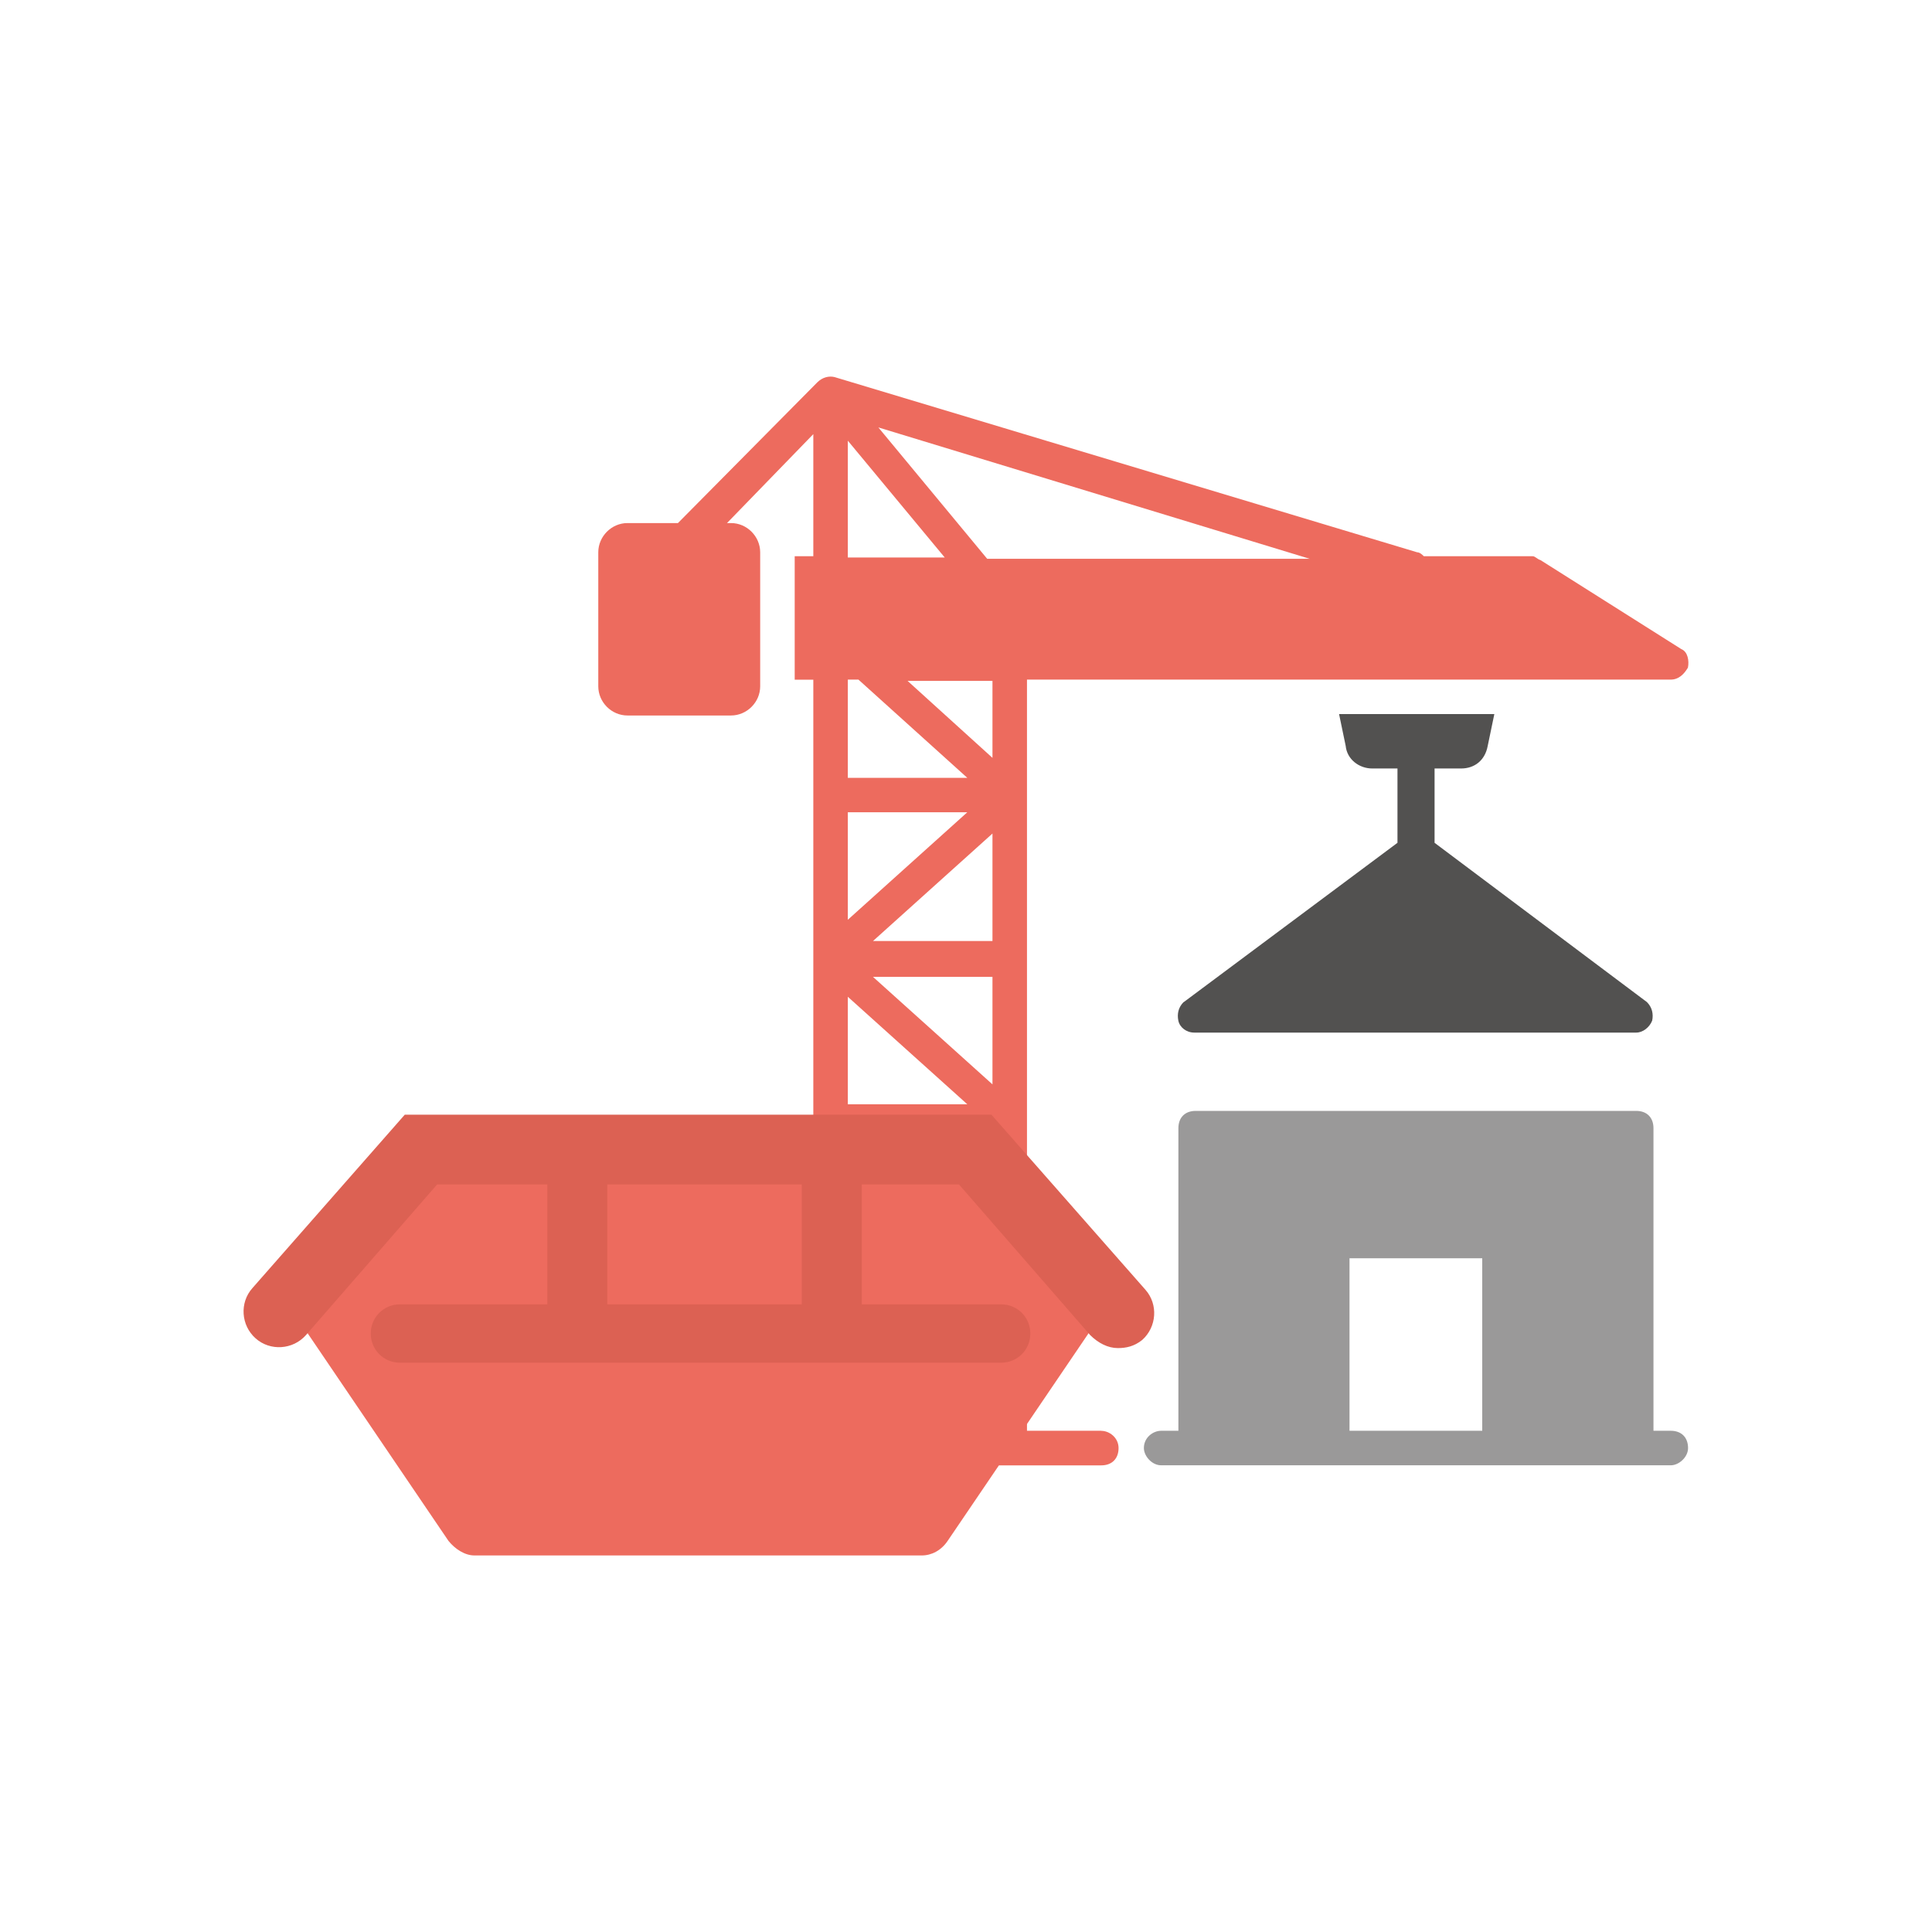
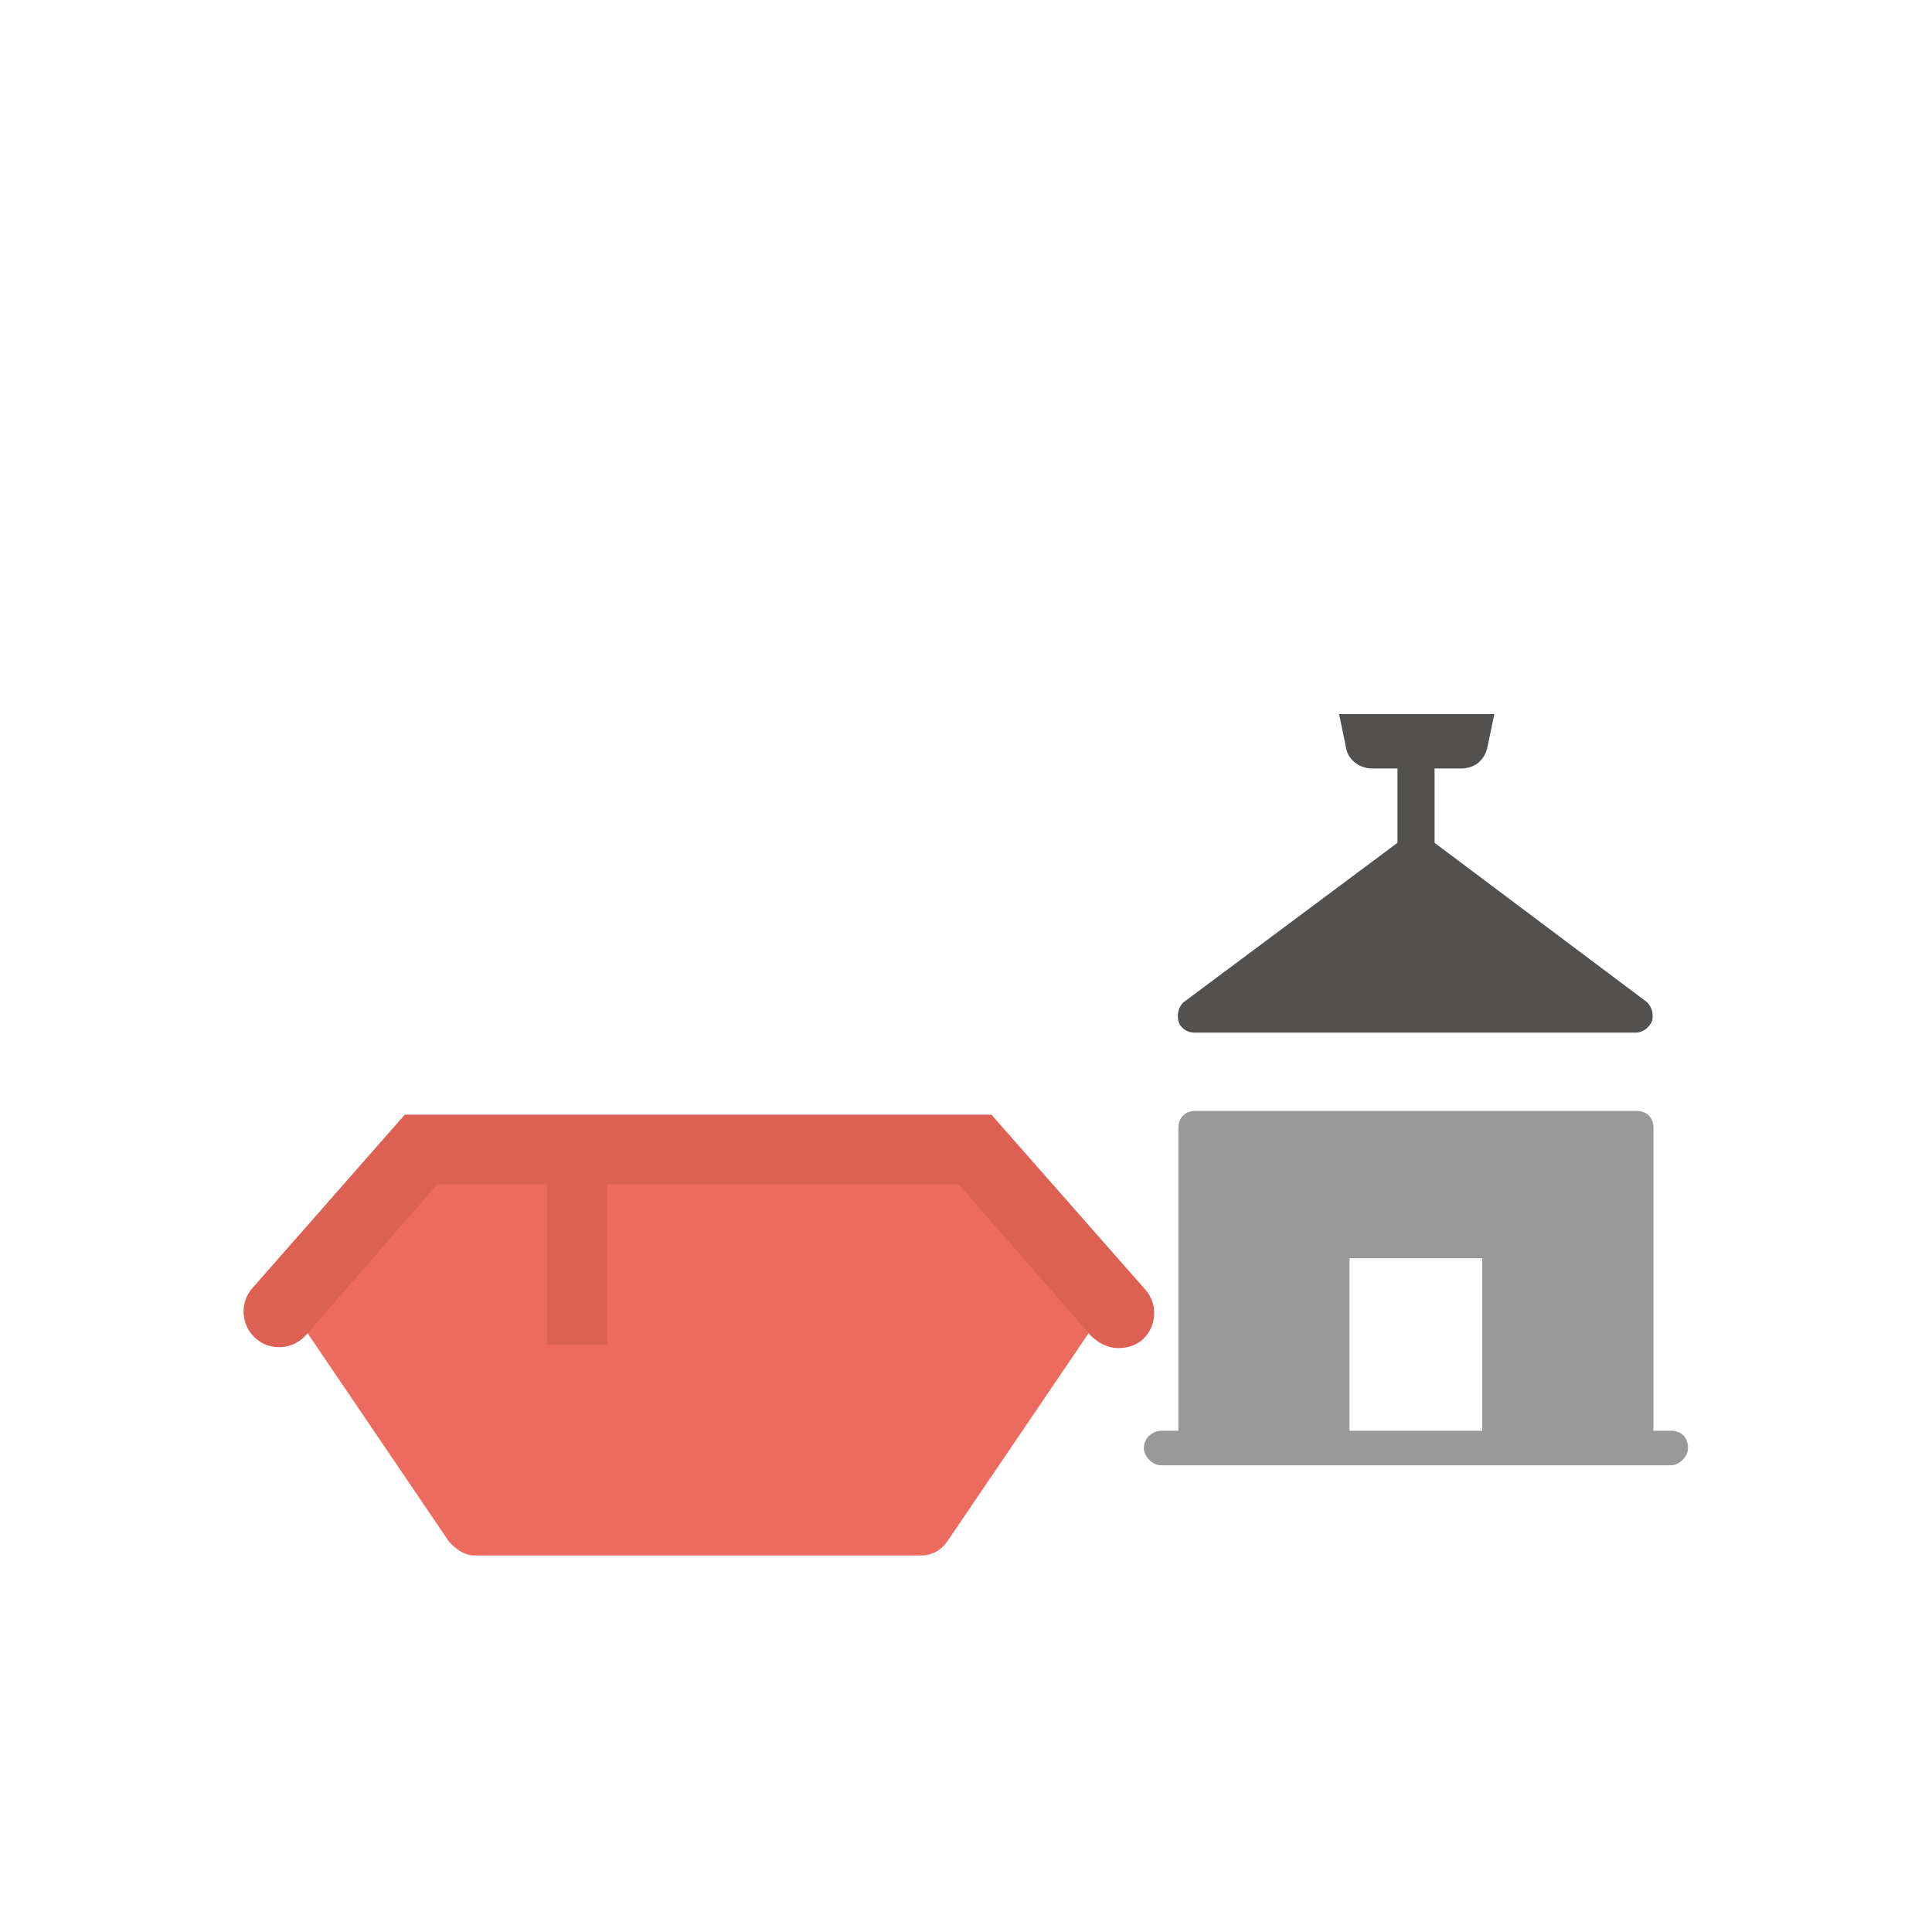
<svg xmlns="http://www.w3.org/2000/svg" id="Calque_1" data-name="Calque 1" viewBox="0 0 300 300">
  <defs>
    <style> .cls-1 { fill: #525150; } .cls-1, .cls-2, .cls-3, .cls-4 { stroke-width: 0px; } .cls-2 { fill: #9a9999; } .cls-3 { fill: #dc6153; } .cls-4 { fill: #ed6b5e; } </style>
  </defs>
  <g>
-     <path class="cls-4" d="M153.29,86.77l-16.9-20.4,66.98,20.4h-50.08ZM154.11,117.68l-13.18-11.95h13.18v11.95ZM154.11,146.12h-18.55l18.55-16.69v16.69ZM154.11,168.38l-18.55-16.69h18.55v16.69ZM154.11,196.83h-18.55l18.55-16.69v16.69ZM154.11,218.67l-18.55-16.69h18.55v16.69ZM131.65,222.17v-16.69l18.55,16.69h-18.55ZM131.65,176.83h18.55l-18.55,16.69v-16.69ZM131.65,154.78l18.55,16.69h-18.55v-16.69ZM131.65,126.13h18.55l-18.55,16.69v-16.69ZM131.65,105.53h1.65l16.9,15.25h-18.55v-15.25ZM131.65,68.43l15.05,18.14h-15.05v-18.14ZM171.01,222.17h-11.54v-116.64h99.95c1.24,0,2.07-.83,2.68-1.86.21-1.03,0-2.47-1.03-2.88l-21.85-13.81c-.61-.2-.82-.61-1.24-.61h-16.89c-.21-.21-.62-.61-1.03-.61l-90.48-27.21c-.82-.2-1.85,0-2.68.83l-21.63,21.84h-7.84c-2.47,0-4.53,2.07-4.53,4.54v20.81c0,2.47,2.06,4.53,4.53,4.53h16.08c2.47,0,4.53-2.06,4.53-4.53v-20.81c0-2.47-2.06-4.54-4.53-4.54h-.62l13.4-13.81v18.96h-2.89v19.17h2.89v116.64h-30.5c-1.65,0-2.68,1.03-2.68,2.68s1.03,2.68,2.68,2.68h75.22c1.65,0,2.68-1.04,2.68-2.68s-1.44-2.68-2.68-2.68" />
    <path class="cls-2" d="M230.16,222.17h-20.61v-26.79h20.61v26.79ZM259.43,222.17h-2.68v-46.99c0-1.65-1.03-2.68-2.67-2.68h-68.43c-1.64,0-2.67,1.03-2.67,2.68v46.99h-2.68c-1.24,0-2.68,1.03-2.68,2.68,0,1.24,1.24,2.68,2.68,2.68h79.14c1.24,0,2.68-1.24,2.68-2.68,0-1.65-1.03-2.68-2.68-2.68" />
    <path class="cls-1" d="M183.79,155.6c-.82.82-1.03,1.85-.82,2.88.21,1.04,1.24,1.86,2.47,1.86h68.64c1.03,0,2.06-.82,2.47-1.86.21-1.03,0-2.06-.82-2.88l-32.97-24.73v-11.54h4.12c2.07,0,3.71-1.24,4.13-3.5l1.03-4.95h-24.11l1.03,4.95c.2,2.06,2.06,3.5,4.12,3.5h3.92v11.54l-33.18,24.73Z" />
    <path class="cls-4" d="M150.67,180.64h-84.55l-20.38,23.4,23.9,35.23c1.01,1.25,2.52,2.26,4.03,2.26h69.46c1.51,0,3.01-.76,4.02-2.26l23.91-35.23-20.38-23.4Z" />
    <path class="cls-3" d="M173.57,209.33c-1.51,0-3.02-.76-4.28-2.01l-20.38-23.4h-81.03l-20.38,23.4c-2.01,2.27-5.54,2.52-7.81.5-2.27-2.01-2.52-5.53-.5-7.8l23.66-26.93h91.1l23.91,27.18c2.01,2.27,1.76,5.78-.5,7.8-1.26,1.01-2.52,1.26-3.78,1.26" />
  </g>
  <rect class="cls-3" x="84.99" y="178.38" width="9.31" height="30.45" />
-   <rect class="cls-3" x="124.5" y="178.38" width="9.31" height="30.45" />
-   <path class="cls-3" d="M155.45,211.6H62.1c-2.52,0-4.53-2.01-4.53-4.53s2.01-4.53,4.53-4.53h93.36c2.52,0,4.53,2.01,4.53,4.53s-2.01,4.53-4.53,4.53" />
</svg>